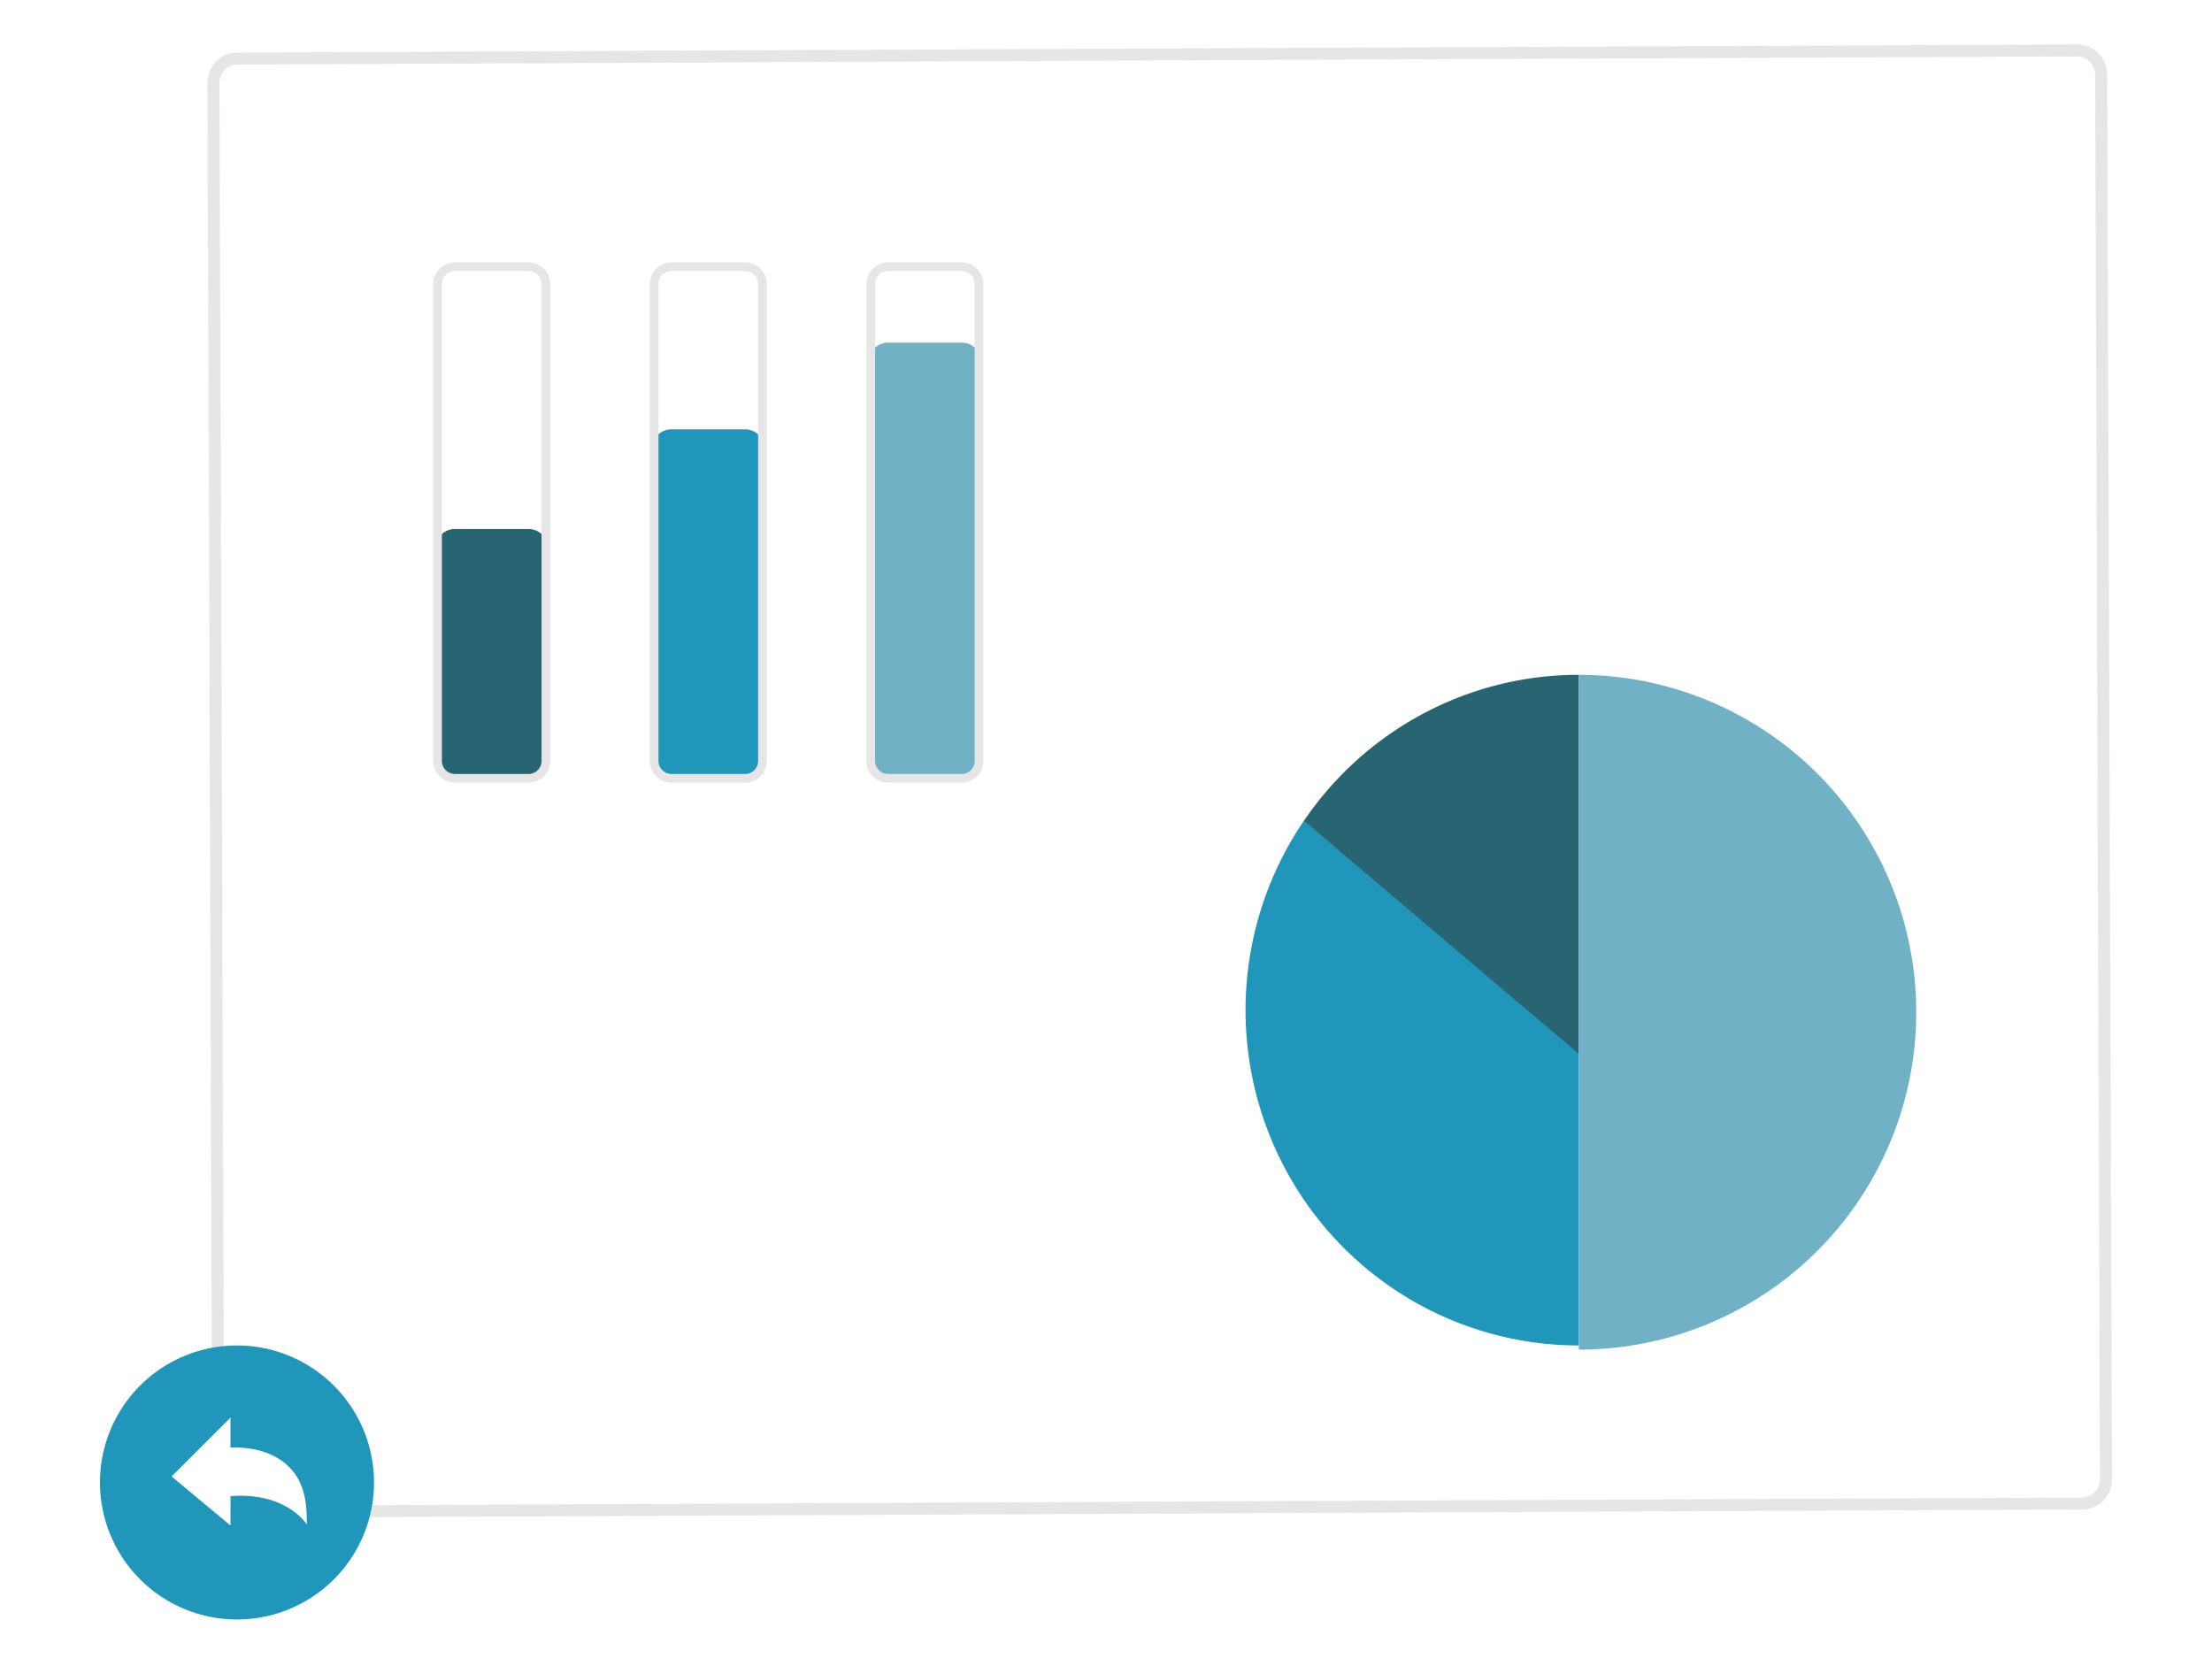
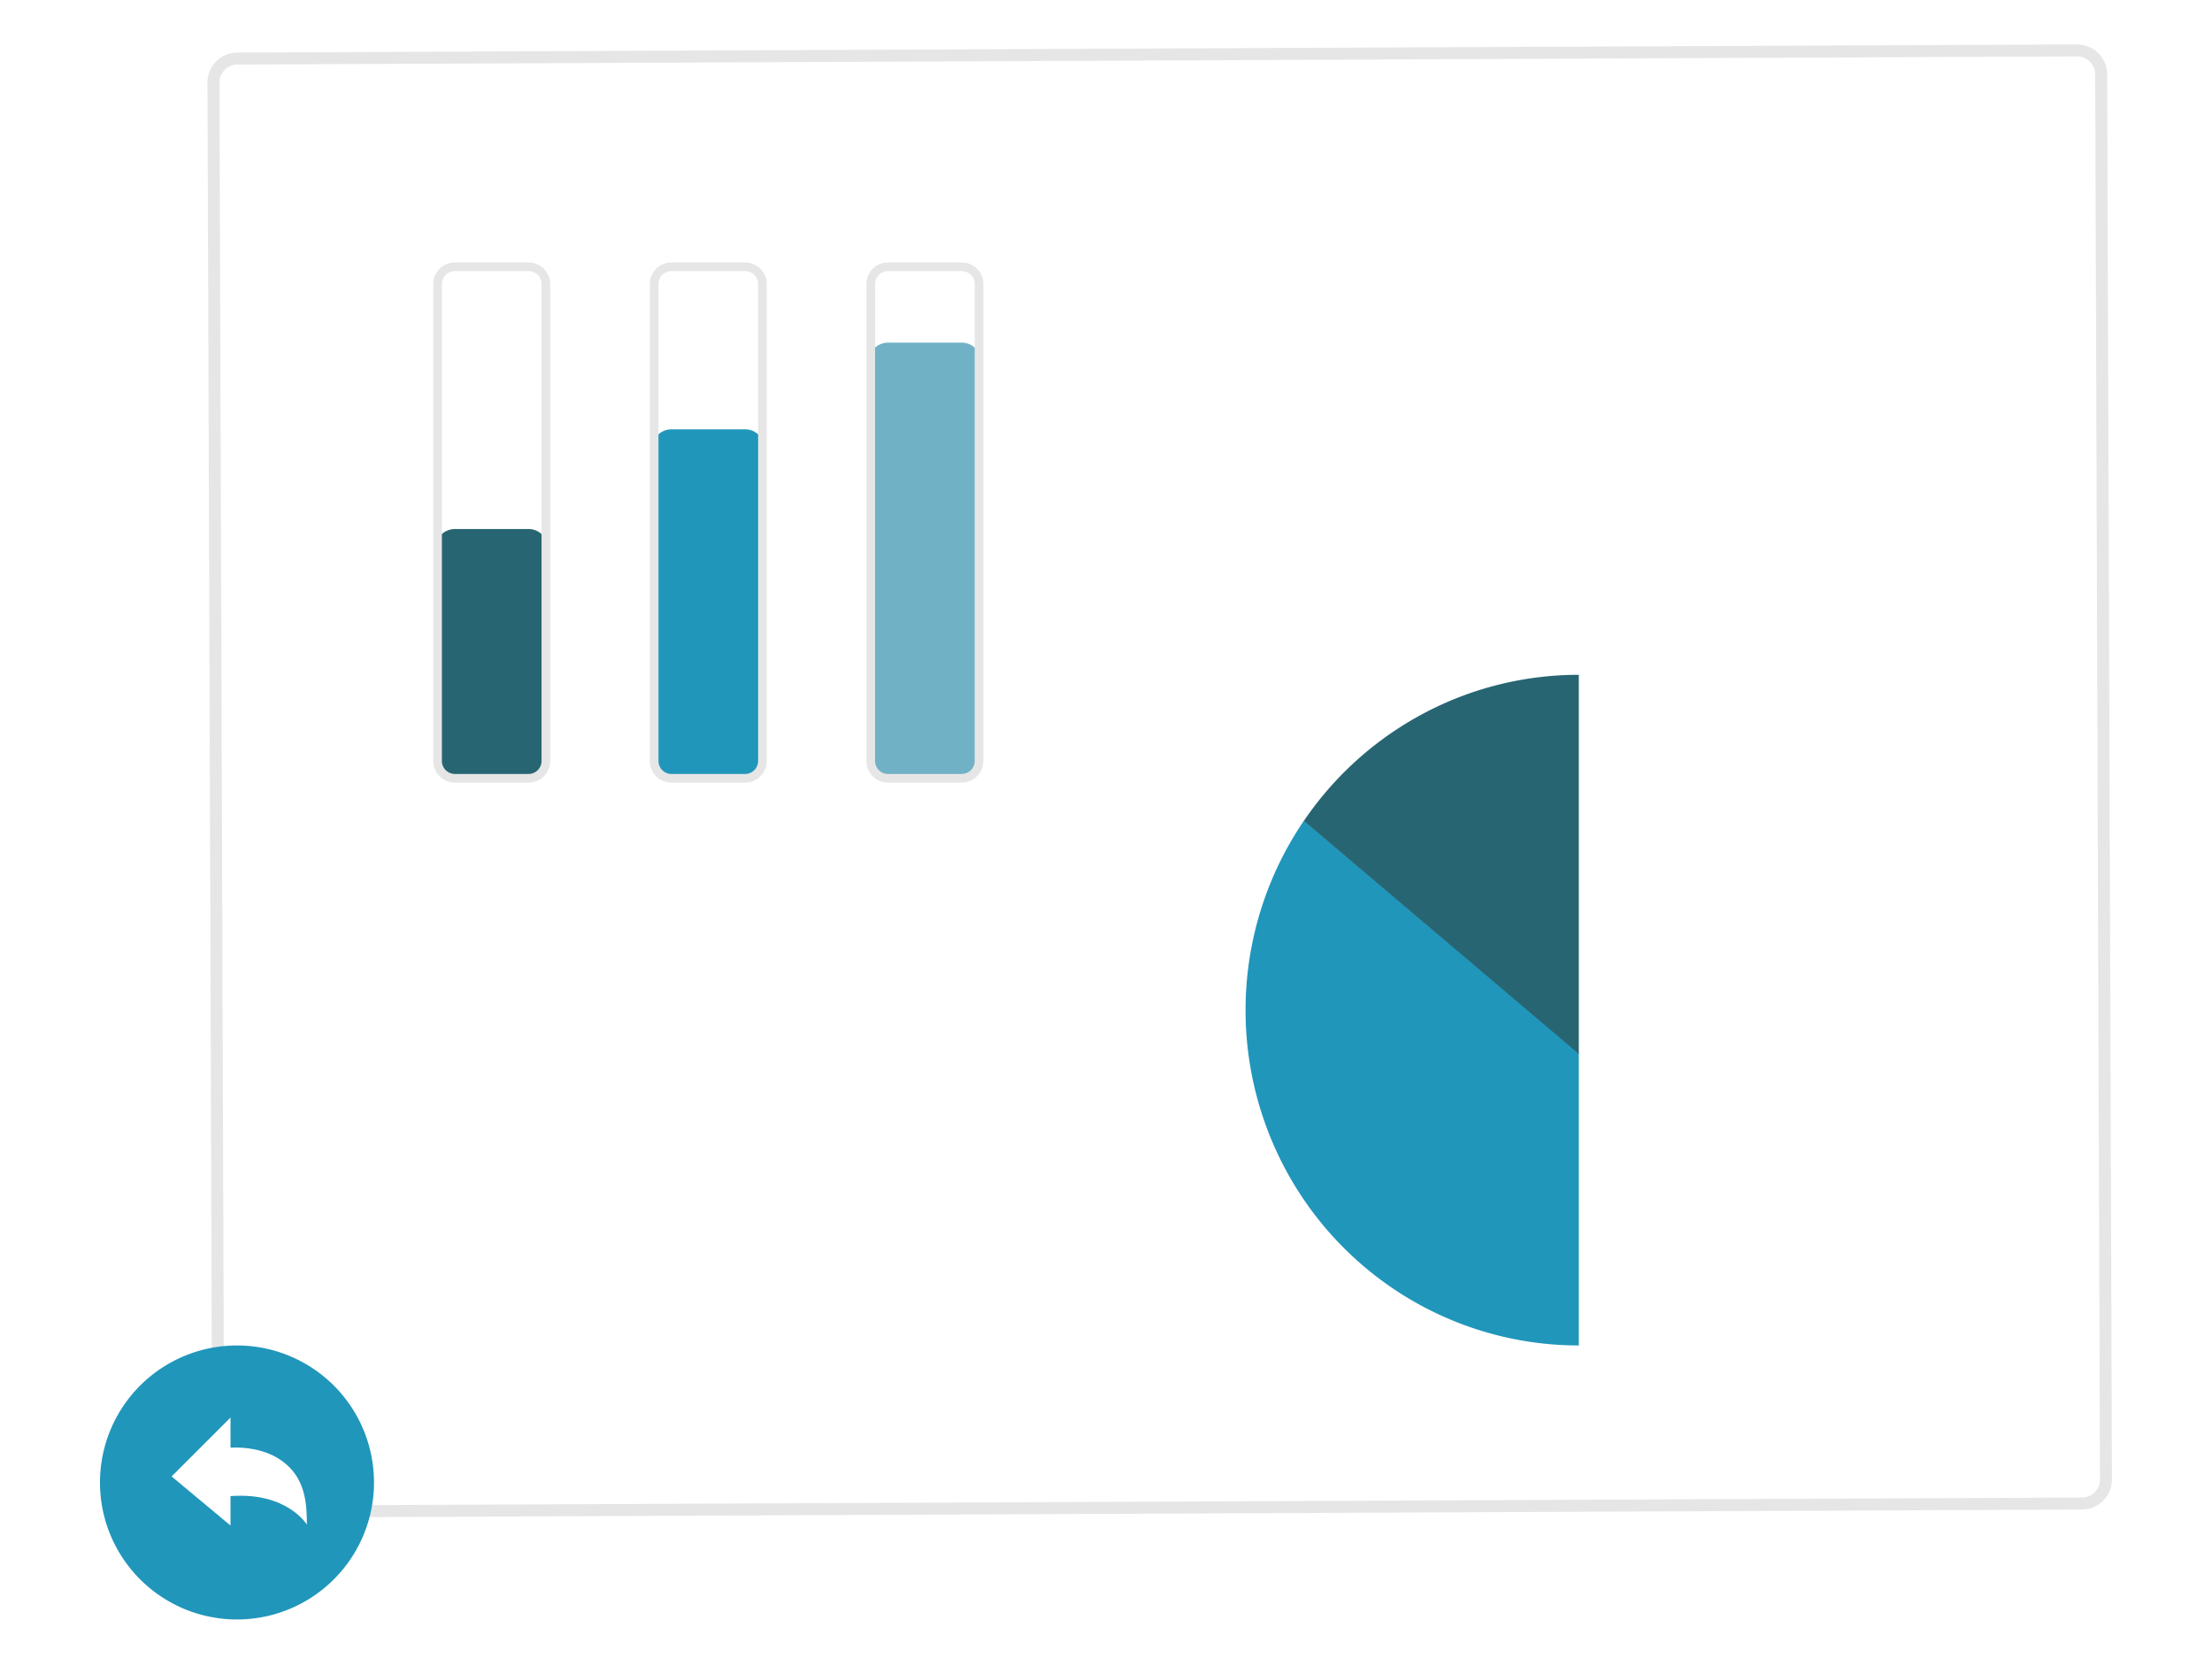
<svg xmlns="http://www.w3.org/2000/svg" viewBox="0 0 531 400" fill="none">
  <path fill="#fff" d="M0 0h531v400H0z" />
  <path d="m499.784 362.388-441.639 1.956a7.206 7.206 0 0 1-7.197-7.197L49.803 19.819A7.206 7.206 0 0 1 57 12.62l441.638-1.956a7.208 7.208 0 0 1 7.198 7.198l1.145 337.327a7.208 7.208 0 0 1-7.197 7.198zM57 15.5a4.323 4.323 0 0 0-4.318 4.319l1.145 337.328a4.323 4.323 0 0 0 4.318 4.318l441.639-1.956a4.326 4.326 0 0 0 4.318-4.319l-1.145-337.327a4.324 4.324 0 0 0-4.319-4.319L57 15.5z" fill="#E6E6E6" />
  <path d="M313.027 197a80.8 80.8 0 0 0-13.892 40.839 80.894 80.894 0 0 0 9.083 42.187 80.285 80.285 0 0 0 29.445 31.397A79.656 79.656 0 0 0 379 323v-70.253L313.027 197z" fill="#2196BB" />
  <path d="M379 162a79.382 79.382 0 0 0-37.303 9.292A80.174 80.174 0 0 0 313 197.068L379 253v-91zM126.876 187.363h-17.677a4.685 4.685 0 0 1-4.679-4.683v-50.994a4.685 4.685 0 0 1 4.679-4.683h17.677a4.685 4.685 0 0 1 4.679 4.683v50.994a4.685 4.685 0 0 1-4.679 4.683z" fill="#286573" />
  <path d="M178.868 187.364h-17.677a4.683 4.683 0 0 1-4.679-4.683v-74.93a4.69 4.69 0 0 1 4.679-4.684h17.677a4.688 4.688 0 0 1 4.68 4.684v74.93a4.692 4.692 0 0 1-4.68 4.683z" fill="#2196BB" />
  <path d="M230.86 187.363h-17.677a4.69 4.69 0 0 1-4.679-4.683V86.936a4.69 4.69 0 0 1 4.679-4.683h17.677a4.685 4.685 0 0 1 4.68 4.683v95.744a4.683 4.683 0 0 1-4.68 4.683z" fill="#70B1C6" />
  <path d="M126.876 187.884h-17.677A5.205 5.205 0 0 1 104 182.68V68.203a5.213 5.213 0 0 1 1.525-3.677A5.201 5.201 0 0 1 109.199 63h17.677a5.213 5.213 0 0 1 5.2 5.204V182.68a5.207 5.207 0 0 1-5.2 5.204zM109.199 65.081a3.122 3.122 0 0 0-3.119 3.123V182.68a3.124 3.124 0 0 0 3.119 3.122h17.677a3.12 3.12 0 0 0 3.12-3.122V68.203a3.127 3.127 0 0 0-3.12-3.122h-17.677zM178.869 187.884h-17.678a5.205 5.205 0 0 1-5.199-5.204V68.203a5.213 5.213 0 0 1 1.525-3.677A5.201 5.201 0 0 1 161.191 63h17.678a5.213 5.213 0 0 1 5.199 5.204V182.68a5.205 5.205 0 0 1-5.199 5.204zM161.191 65.081a3.127 3.127 0 0 0-3.119 3.122V182.68a3.127 3.127 0 0 0 3.119 3.122h17.678a3.124 3.124 0 0 0 3.119-3.122V68.203a3.122 3.122 0 0 0-3.119-3.122h-17.678zM230.86 187.884h-17.677a5.207 5.207 0 0 1-5.2-5.204V68.203a5.213 5.213 0 0 1 1.525-3.677A5.203 5.203 0 0 1 213.183 63h17.677a5.205 5.205 0 0 1 5.199 5.204V182.68a5.21 5.21 0 0 1-5.199 5.204zM213.183 65.081a3.122 3.122 0 0 0-3.12 3.123V182.68a3.127 3.127 0 0 0 3.12 3.122h17.677a3.124 3.124 0 0 0 3.119-3.122V68.203a3.122 3.122 0 0 0-3.119-3.122h-17.677z" fill="#E6E6E6" />
-   <path d="M379 324a80.998 80.998 0 1 0 0-162v162z" fill="#70B1C6" />
  <path d="M56.89 388.78a32.89 32.89 0 1 1 0-65.78 32.89 32.89 0 0 1 0 65.78z" fill="#2196BB" />
  <path d="M55.334 347.524v-7.213l-7.845 7.845-6.29 6.29 6.402 5.335 7.733 6.445v-7.059c13.577-1.023 18.334 6.834 18.334 6.834 0-4.895-.404-9.975-4.252-13.822-4.473-4.475-10.952-4.792-14.082-4.655z" fill="#fff" />
</svg>